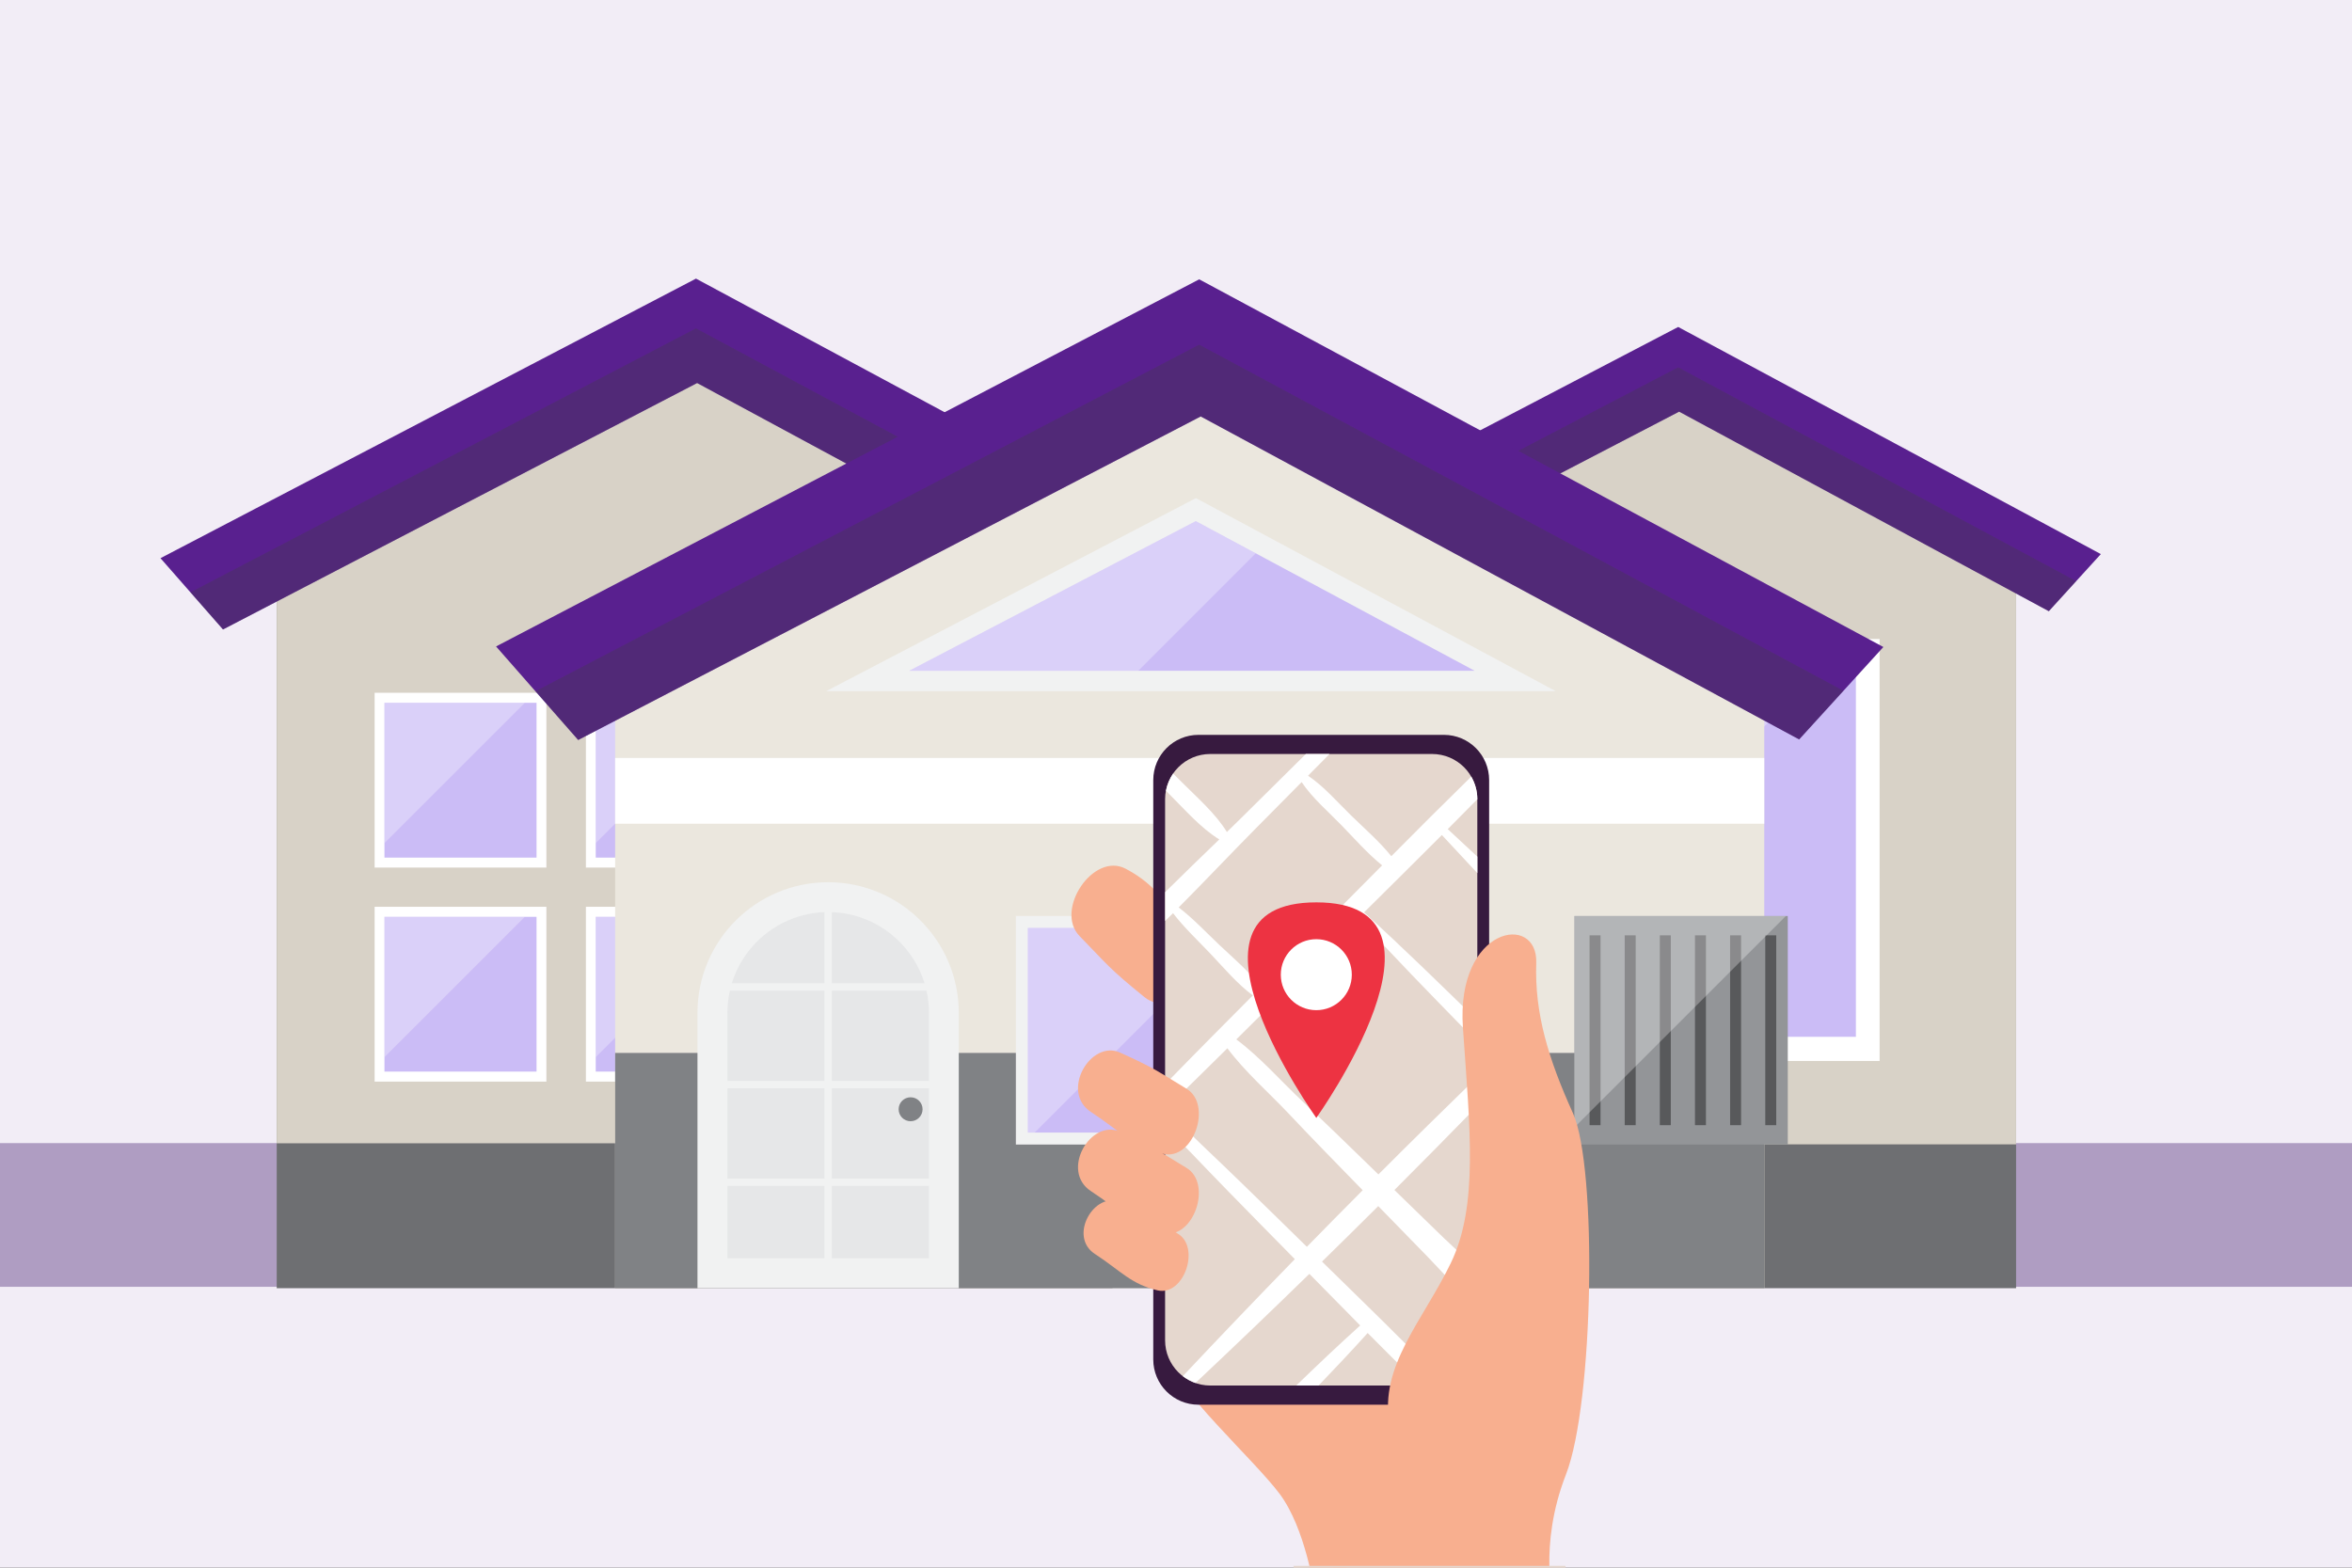
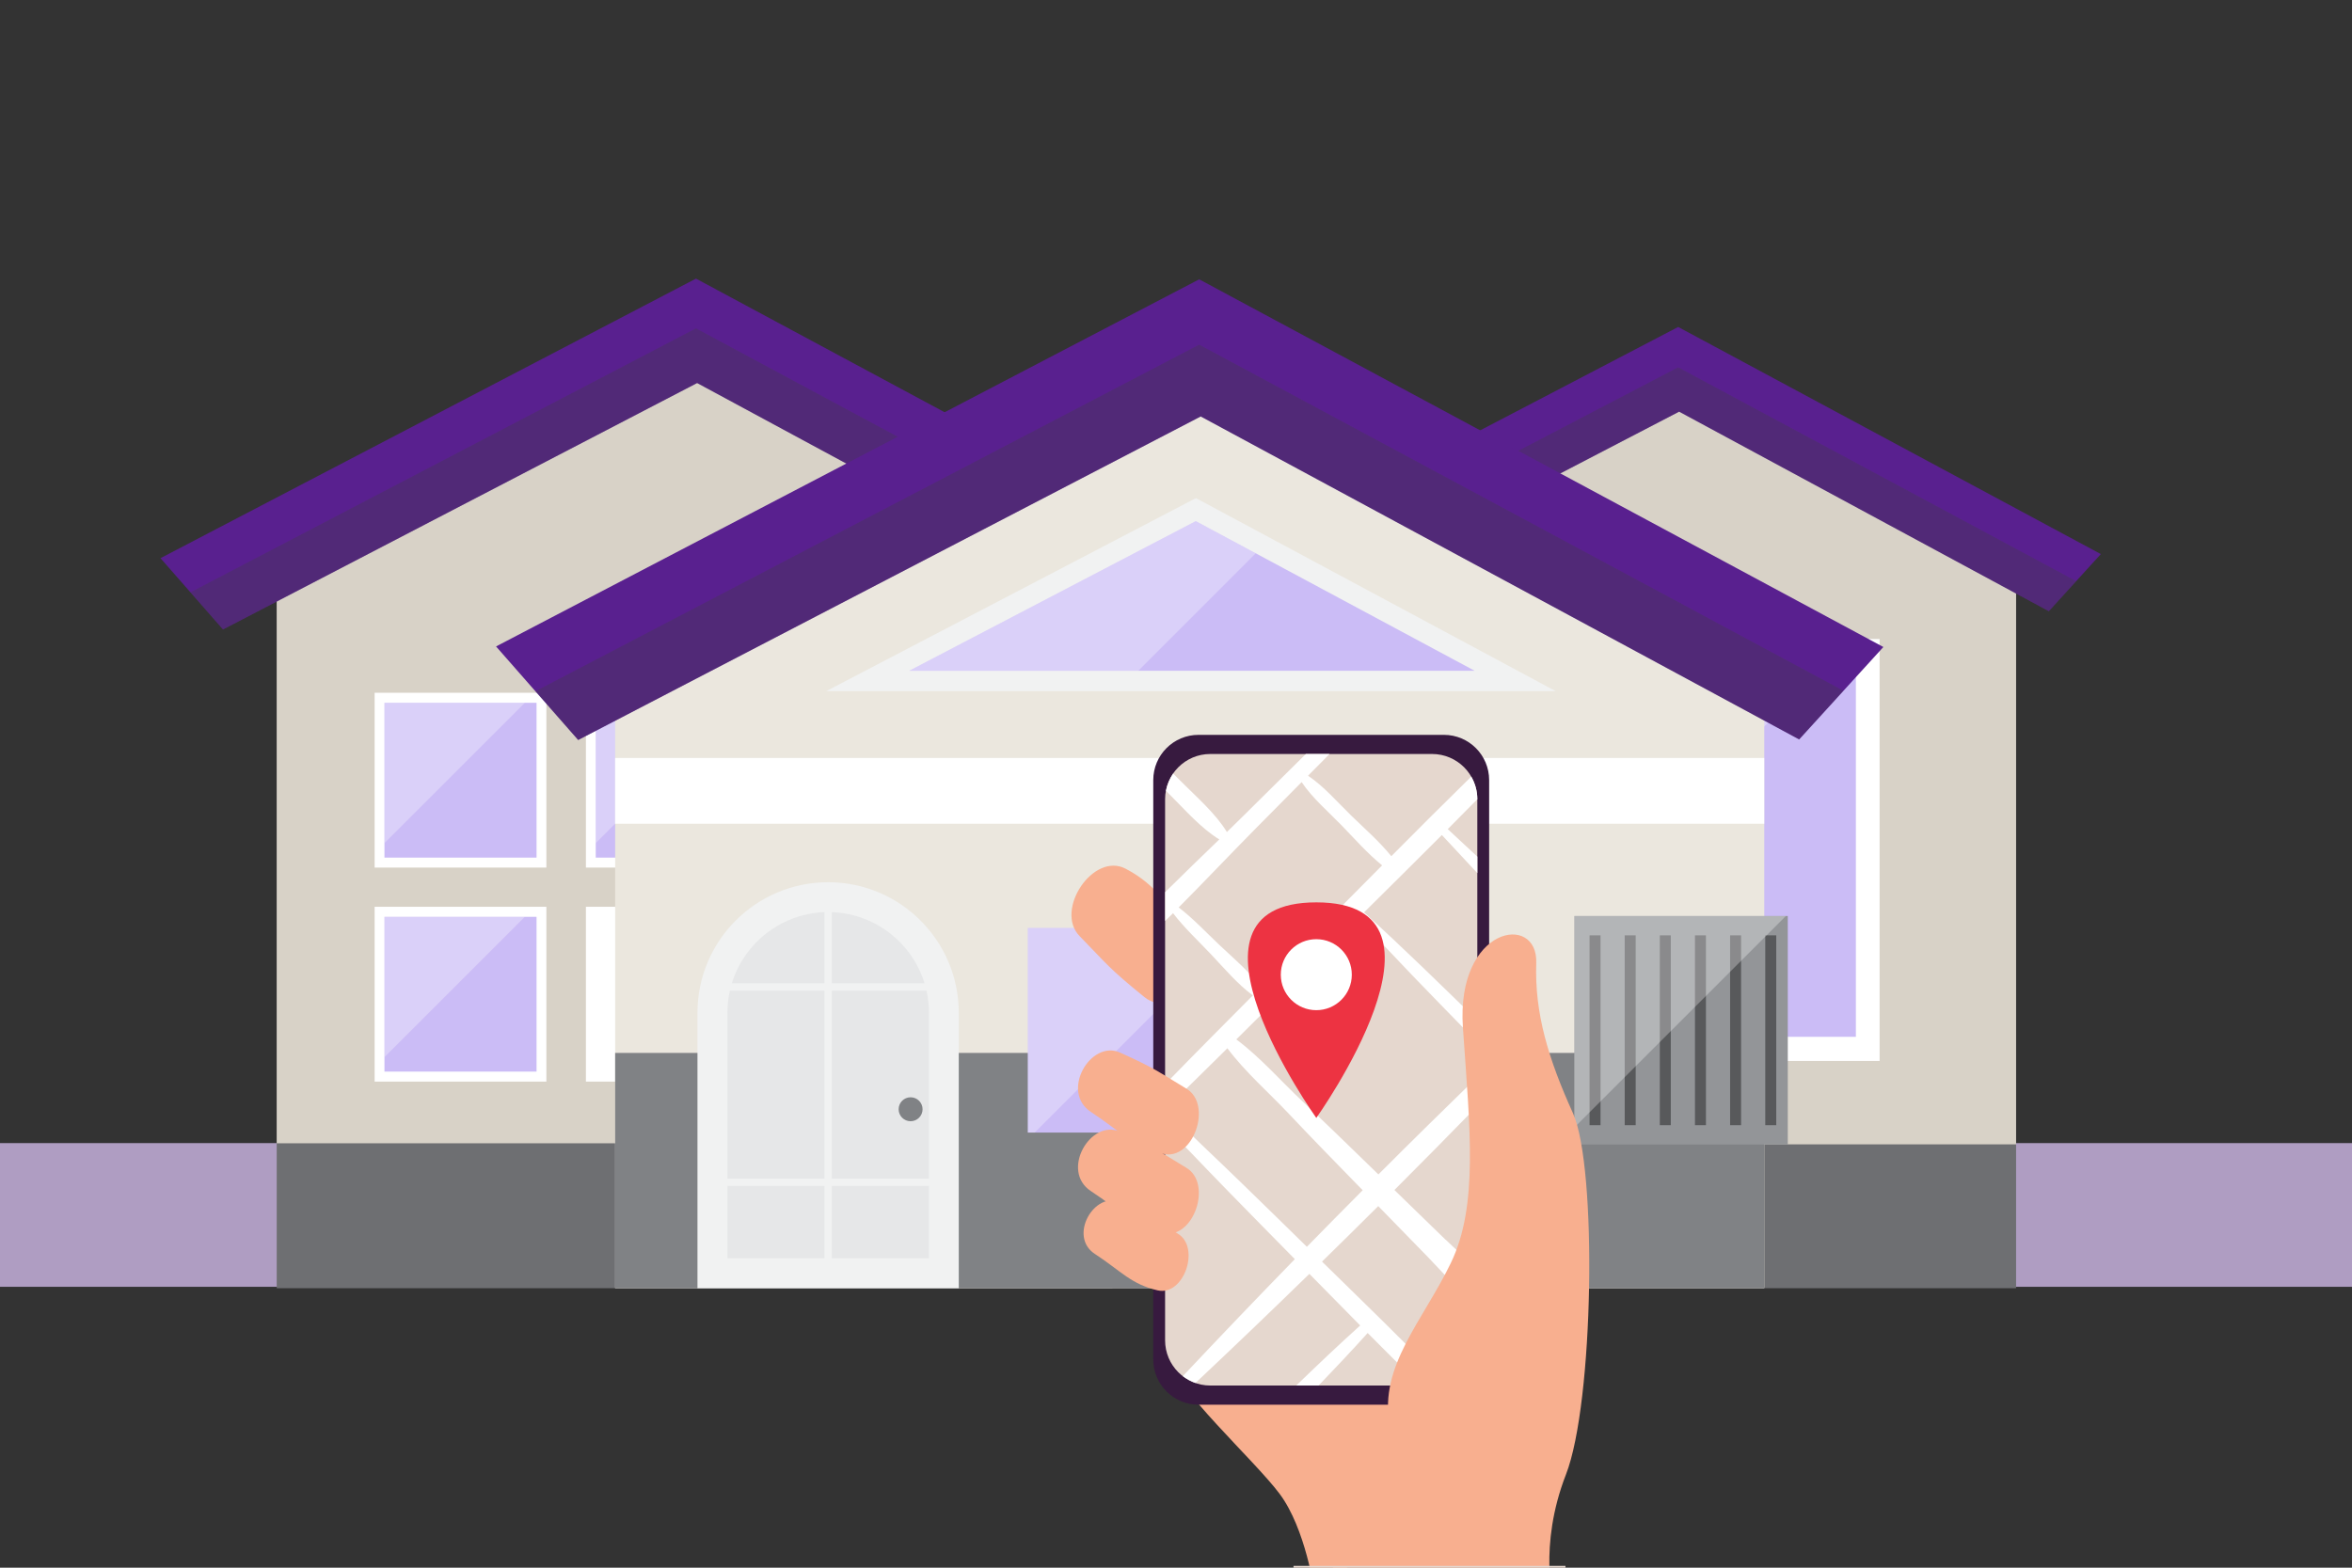
<svg xmlns="http://www.w3.org/2000/svg" width="720" height="480" viewBox="0 0 720 480" fill="none">
  <rect x="0" y="0" width="720" height="480" fill="#333333" stroke="none" />
  <g clip-path="url(#clip0_895_2096)">
-     <rect width="720" height="480" fill="#F2EDF6" />
    <g clip-path="url(#clip1_895_2096)">
      <path d="M730 350H0V394H730V350Z" fill="#AF9DC2" />
      <path d="M617.17 394.42H409.631V166.85L513.729 112.465L617.17 166.85V394.42Z" fill="#6E6F72" />
      <path d="M617.17 350.386H409.631V158.353L513.729 112.465L617.17 158.353V350.386Z" fill="#D8D2C7" />
      <path d="M396.287 187.259L380.753 169.549L513.73 100.111L643.115 169.651L627.186 187.142L514.022 126.041L396.287 187.259Z" fill="#59208F" />
      <path opacity="0.3" d="M388.199 178.033L396.288 187.261L514.022 126.043L627.187 187.144L635.567 177.931L513.73 112.465L388.199 178.033Z" fill="#414042" />
      <path d="M575.386 195.65H448.482V324.846H575.386V195.65Z" fill="white" />
      <path d="M568.13 203.039H455.739V317.459H568.13V203.039Z" fill="#CBBCF6" />
      <path opacity="0.3" d="M559.486 203.039H455.739V306.787L559.486 203.039Z" fill="white" />
      <path d="M340.573 394.417H84.709V167.576L213.057 100.533L340.573 167.576V394.417Z" fill="#6E6F72" />
      <path d="M340.573 350.047H84.709V157.444L213.057 100.533L340.573 157.444V350.047Z" fill="#D8D2C7" />
      <path d="M68.269 192.731L49.128 170.904L213.057 85.305L372.548 171.036L352.911 192.585L213.408 117.279L68.269 192.731Z" fill="#59208F" />
      <path opacity="0.3" d="M58.298 181.359L68.27 192.732L213.408 117.279L352.911 192.586L363.248 181.242L213.058 100.533L58.298 181.359Z" fill="#414042" />
      <path d="M167.258 212.117H114.683V265.641H167.258V212.117Z" fill="white" />
      <path d="M164.25 215.18H117.69V262.586H164.25V215.18Z" fill="#CBBCF6" />
      <path opacity="0.3" d="M160.673 215.18H117.69V258.147L160.673 215.18Z" fill="white" />
      <path d="M231.936 212.117H179.361V265.641H231.936V212.117Z" fill="white" />
      <path d="M228.928 215.18H182.369V262.586H228.928V215.18Z" fill="#CBBCF6" />
      <path opacity="0.3" d="M225.351 215.18H182.369V258.147L225.351 215.18Z" fill="white" />
      <path d="M296.628 212.117H244.053V265.641H296.628V212.117Z" fill="white" />
      <path d="M293.62 215.18H247.061V262.586H293.62V215.18Z" fill="#CBBCF6" />
      <path opacity="0.3" d="M290.029 215.18H247.061V258.147L290.029 215.18Z" fill="white" />
      <path d="M167.258 277.645H114.683V331.168H167.258V277.645Z" fill="white" />
      <path d="M164.25 280.713H117.691V328.104H164.25V280.713Z" fill="#CBBCF6" />
      <path opacity="0.3" d="M160.673 280.713H117.691V323.681L160.673 280.713Z" fill="white" />
      <path d="M231.935 277.645H179.361V331.168H231.935V277.645Z" fill="white" />
-       <path d="M228.928 280.713H182.368V328.104H228.928V280.713Z" fill="#CBBCF6" />
      <path opacity="0.3" d="M225.351 280.713H182.368V323.681L225.351 280.713Z" fill="white" />
      <path d="M296.628 277.645H244.054V331.168H296.628V277.645Z" fill="white" />
      <path d="M293.62 280.713H247.061V328.104H293.62V280.713Z" fill="#CBBCF6" />
      <path opacity="0.3" d="M290.029 280.713H247.061V323.681L290.029 280.713Z" fill="white" />
      <path d="M540.083 394.416H188.311V198.63L366.577 105.525L540.083 198.63V394.416Z" fill="#EBE7DE" />
      <path d="M176.996 226.574L151.854 197.929L367.102 85.523L576.539 198.104L550.756 226.399L367.569 127.513L176.996 226.574Z" fill="#59208F" />
      <path opacity="0.3" d="M163.899 211.651L176.996 226.572L367.569 127.511L550.756 226.397L564.319 211.505L367.102 105.523L163.899 211.651Z" fill="#414042" />
      <path d="M540.069 322.396H188.311V394.418H540.069V322.396Z" fill="#808285" />
      <path d="M540.069 232.08H188.311V252.213H540.069V232.08Z" fill="white" />
      <path d="M253.514 270.125C231.424 270.125 213.51 288.025 213.51 310.129V394.429H293.503V310.129C293.503 288.039 275.589 270.125 253.499 270.125H253.514Z" fill="#F1F2F2" />
      <path d="M222.678 385.26V310.113C222.678 293.104 236.519 279.264 253.528 279.264C270.537 279.264 284.377 293.104 284.377 310.113V385.26H222.692H222.678Z" fill="#E6E7E8" />
      <path d="M254.637 274.799H252.389V389.073H254.637V274.799Z" fill="#F1F2F2" />
      <path d="M287.911 301.062H219.131V303.311H287.911V301.062Z" fill="#F1F2F2" />
-       <path d="M287.911 330.965H219.131V333.213H287.911V330.965Z" fill="#F1F2F2" />
      <path d="M287.911 360.865H219.131V363.114H287.911V360.865Z" fill="#F1F2F2" />
      <path d="M282.421 339.635C282.421 341.65 280.786 343.3 278.757 343.3C276.727 343.3 275.092 341.665 275.092 339.635C275.092 337.606 276.727 335.971 278.757 335.971C280.786 335.971 282.421 337.606 282.421 339.635Z" fill="#808285" />
      <path d="M547.28 280.461H481.945V350.439H547.28V280.461Z" fill="#939598" />
      <path d="M489.96 286.389H486.602V344.511H489.96V286.389Z" fill="#58595B" />
      <path d="M500.721 286.389H497.363V344.511H500.721V286.389Z" fill="#58595B" />
      <path d="M511.466 286.389H508.108V344.511H511.466V286.389Z" fill="#58595B" />
      <path d="M522.227 286.389H518.869V344.511H522.227V286.389Z" fill="#58595B" />
      <path d="M532.986 286.389H529.628V344.511H532.986V286.389Z" fill="#58595B" />
      <path d="M543.747 286.389H540.389V344.511H543.747V286.389Z" fill="#58595B" />
      <path d="M459.403 303.152H430.568V307.328H459.403V303.152Z" fill="#F1F2F2" />
      <path d="M459.403 335.988H430.568V340.164H459.403V335.988Z" fill="#F1F2F2" />
-       <path d="M410.466 280.461H310.981V350.439H410.466V280.461Z" fill="#F1F2F2" />
      <path d="M406.801 284.127H314.646V346.776H406.801V284.127Z" fill="#CBBCF6" />
      <path d="M391.018 281.656H388.04V349.24H391.018V281.656Z" fill="#F1F2F2" />
      <path opacity="0.3" d="M314.645 284.125V346.774H316.733L379.381 284.125H314.645Z" fill="white" />
      <path d="M366.095 152.512L252.901 211.627H476.252L366.095 152.512Z" fill="#F1F2F2" />
      <path d="M278.349 205.377L366.051 159.562L451.418 205.377H278.349Z" fill="#CBBCF6" />
      <path opacity="0.3" d="M366.051 159.562L278.349 205.377H348.458L384.404 169.418L366.051 159.562Z" fill="white" />
      <path opacity="0.3" d="M481.945 280.465V343.128V345.216L546.696 280.465H481.945Z" fill="white" />
    </g>
    <g clip-path="url(#clip2_895_2096)">
      <path d="M350.35 305.3C359.4 312.64 374.92 297.16 365.95 287.24C357.2 277.56 354.64 271.27 344.59 265.99C334.66 260.78 322.73 278.68 330.49 286.62C339.05 295.38 339.24 296.3 350.35 305.3Z" fill="#F8AF8F" />
      <path d="M402.39 487.301C402.39 487.301 399.72 468.061 391.7 457.361C383.68 446.671 360.16 425.821 356.42 414.061C352.68 402.301 448.9 407.111 448.9 407.111L470.28 437.051" fill="#F8AF8F" />
      <path d="M442.01 225H366.89C359.241 225 353.04 231.201 353.04 238.85V416.25C353.04 423.899 359.241 430.1 366.89 430.1H442.01C449.659 430.1 455.86 423.899 455.86 416.25V238.85C455.86 231.201 449.659 225 442.01 225Z" fill="#371A3F" />
      <path d="M438.39 230.859H370.51C362.861 230.859 356.66 237.06 356.66 244.709V410.379C356.66 418.029 362.861 424.229 370.51 424.229H438.39C446.039 424.229 452.24 418.029 452.24 410.379V244.709C452.24 237.06 446.039 230.859 438.39 230.859Z" fill="#E5D7CE" />
      <path d="M442.53 379.589C437.31 374.509 432.09 369.429 426.86 364.359C435.38 355.849 443.82 347.269 452.23 338.659V329.749C442.08 339.629 431.97 349.569 421.96 359.589C421.51 359.149 421.06 358.709 420.61 358.279C413.3 351.169 406.01 344.059 398.58 337.079C392.03 330.919 385.74 323.659 378.46 318.249C389.24 307.599 399.94 296.869 410.69 286.179C412.41 284.469 414.14 282.759 415.86 281.049C426.74 293.049 438.09 304.599 449.4 316.199C450.35 317.179 451.29 318.159 452.24 319.139V312.419C440.8 301.269 429.4 290.079 417.57 279.349C425.52 271.469 433.48 263.589 441.39 255.669C445 259.559 448.62 263.449 452.25 267.329V262.289C449.23 259.479 446.22 256.659 443.19 253.859C446.22 250.819 449.24 247.769 452.25 244.709C452.25 242.189 451.56 239.829 450.38 237.789C442.16 245.839 434.02 253.979 425.91 262.149C422.25 257.639 417.84 253.799 413.66 249.739C409.52 245.719 405.3 240.779 400.42 237.509C402.62 235.289 404.81 233.079 407.01 230.859H399.75C393.42 237.129 387.08 243.409 380.75 249.679C379.04 251.379 377.31 253.059 375.58 254.749C372.09 249.049 366.4 244.139 361.83 239.539C360.93 238.639 360.03 237.749 359.13 236.859C358.05 238.419 357.29 240.209 356.93 242.139C357.31 242.519 357.69 242.909 358.08 243.289C362.68 247.859 367.57 253.529 373.25 257.019C367.73 262.369 362.15 267.719 356.69 273.149V281.969C357.49 281.179 358.3 280.389 359.1 279.599C362.5 284.049 366.71 287.969 370.54 292.009C374.66 296.349 378.68 301.189 383.52 304.779C379.4 308.919 375.28 313.059 371.17 317.209C366.33 322.119 361.48 327.019 356.68 331.969V339.619C356.68 339.619 356.75 339.559 356.78 339.529C362.79 333.779 368.68 327.899 374.61 322.069C374.99 321.699 375.36 321.329 375.73 320.959C381.15 328.229 388.42 334.519 394.59 341.069C401.58 348.489 408.7 355.769 415.82 363.069C416.26 363.519 416.7 363.979 417.15 364.429C411.43 370.179 405.73 375.949 400.06 381.749C393.47 375.289 386.88 368.829 380.26 362.409C376.2 358.469 372.12 354.549 368.02 350.659C364.36 347.179 360.82 343.379 356.68 340.449V344.529C359.09 347.439 361.86 350.089 364.46 352.809C368.37 356.899 372.29 360.969 376.24 365.019C382.93 371.879 389.66 378.709 396.38 385.529C384.84 397.369 373.41 409.309 362.09 421.349C363.25 422.239 364.55 422.949 365.96 423.439C377.68 412.419 389.3 401.279 400.83 390.039C401.02 390.239 401.22 390.429 401.41 390.629C406.4 395.689 411.39 400.779 416.39 405.839C409.73 411.819 403.26 417.989 396.82 424.219H403.65C408.73 418.929 413.76 413.599 418.67 408.149C424.03 413.559 429.42 418.929 434.9 424.219H438.4C439.74 424.219 441.04 424.019 442.27 423.659C430.21 411.099 417.67 398.989 405.24 386.809C405.06 386.629 404.88 386.459 404.7 386.279C410.46 380.649 416.19 374.979 421.91 369.289C427 374.509 432.09 379.729 437.17 384.949C441.91 389.809 446.79 395.619 452.26 400.269V388.699C449 385.529 445.59 382.519 442.55 379.569L442.53 379.589ZM373.24 289.289C369.2 285.459 365.27 281.249 360.82 277.839C368.83 269.799 376.63 261.519 384.56 253.509C389.19 248.829 393.83 244.149 398.46 239.469C401.73 244.349 406.66 248.559 410.68 252.699C414.74 256.879 418.59 261.299 423.1 264.959C417.52 270.589 411.94 276.219 406.35 281.839C399.57 288.649 392.79 295.449 386.01 302.259C382.42 297.429 377.59 293.409 373.24 289.289Z" fill="white" />
      <path d="M425.38 435.98C422.17 418.34 435.54 404.44 444.09 386.8C452.64 369.16 449.97 345.64 447.83 314.63C445.69 283.62 470.82 279.35 470.28 294.85C469.75 310.35 474.02 324.25 481.51 340.82C488.99 357.39 487.92 429.56 479.37 451.48C470.82 473.4 475.63 491.04 475.63 491.04L404.53 488.9" fill="#F8AF8F" />
      <path d="M342.88 322.29C333.87 318.22 324.48 334.26 333.97 340.47C343.24 346.53 346.69 351.14 356.07 353.3C365.34 355.44 371.27 338.18 363.2 333.34C354.29 327.99 353.93 327.28 342.89 322.29H342.88Z" fill="#F8AF8F" />
      <path d="M342.88 346.53C333.87 342.46 324.48 358.5 333.97 364.71C343.24 370.77 346.69 375.38 356.07 377.54C365.34 379.68 371.27 362.42 363.2 357.58C354.29 352.23 353.93 351.52 342.89 346.53H342.88Z" fill="#F8AF8F" />
      <path d="M342.9 368.121C335.07 364.581 326.9 378.531 335.15 383.921C343.21 389.191 346.21 393.191 354.36 395.081C362.42 396.941 367.57 381.941 360.56 377.731C352.81 373.081 352.5 372.461 342.9 368.121Z" fill="#F8AF8F" />
      <path d="M479.23 479.439H395.97V586.729H479.23V479.439Z" fill="#E5D7CE" />
      <path d="M402.95 342.289C402.95 342.289 355.81 276.289 402.95 276.289C450.09 276.289 402.95 342.289 402.95 342.289Z" fill="#ED3342" />
      <path d="M402.95 309.301C408.953 309.301 413.82 304.434 413.82 298.431C413.82 292.427 408.953 287.561 402.95 287.561C396.947 287.561 392.08 292.427 392.08 298.431C392.08 304.434 396.947 309.301 402.95 309.301Z" fill="white" />
    </g>
  </g>
  <defs>
    <clipPath id="clip0_895_2096">
      <rect width="720" height="480" fill="white" />
    </clipPath>
    <clipPath id="clip1_895_2096">
      <rect width="730" height="309.111" fill="white" transform="translate(0 85.305)" />
    </clipPath>
    <clipPath id="clip2_895_2096">
      <rect width="158.52" height="369.15" fill="white" transform="translate(328 225)" />
    </clipPath>
  </defs>
</svg>